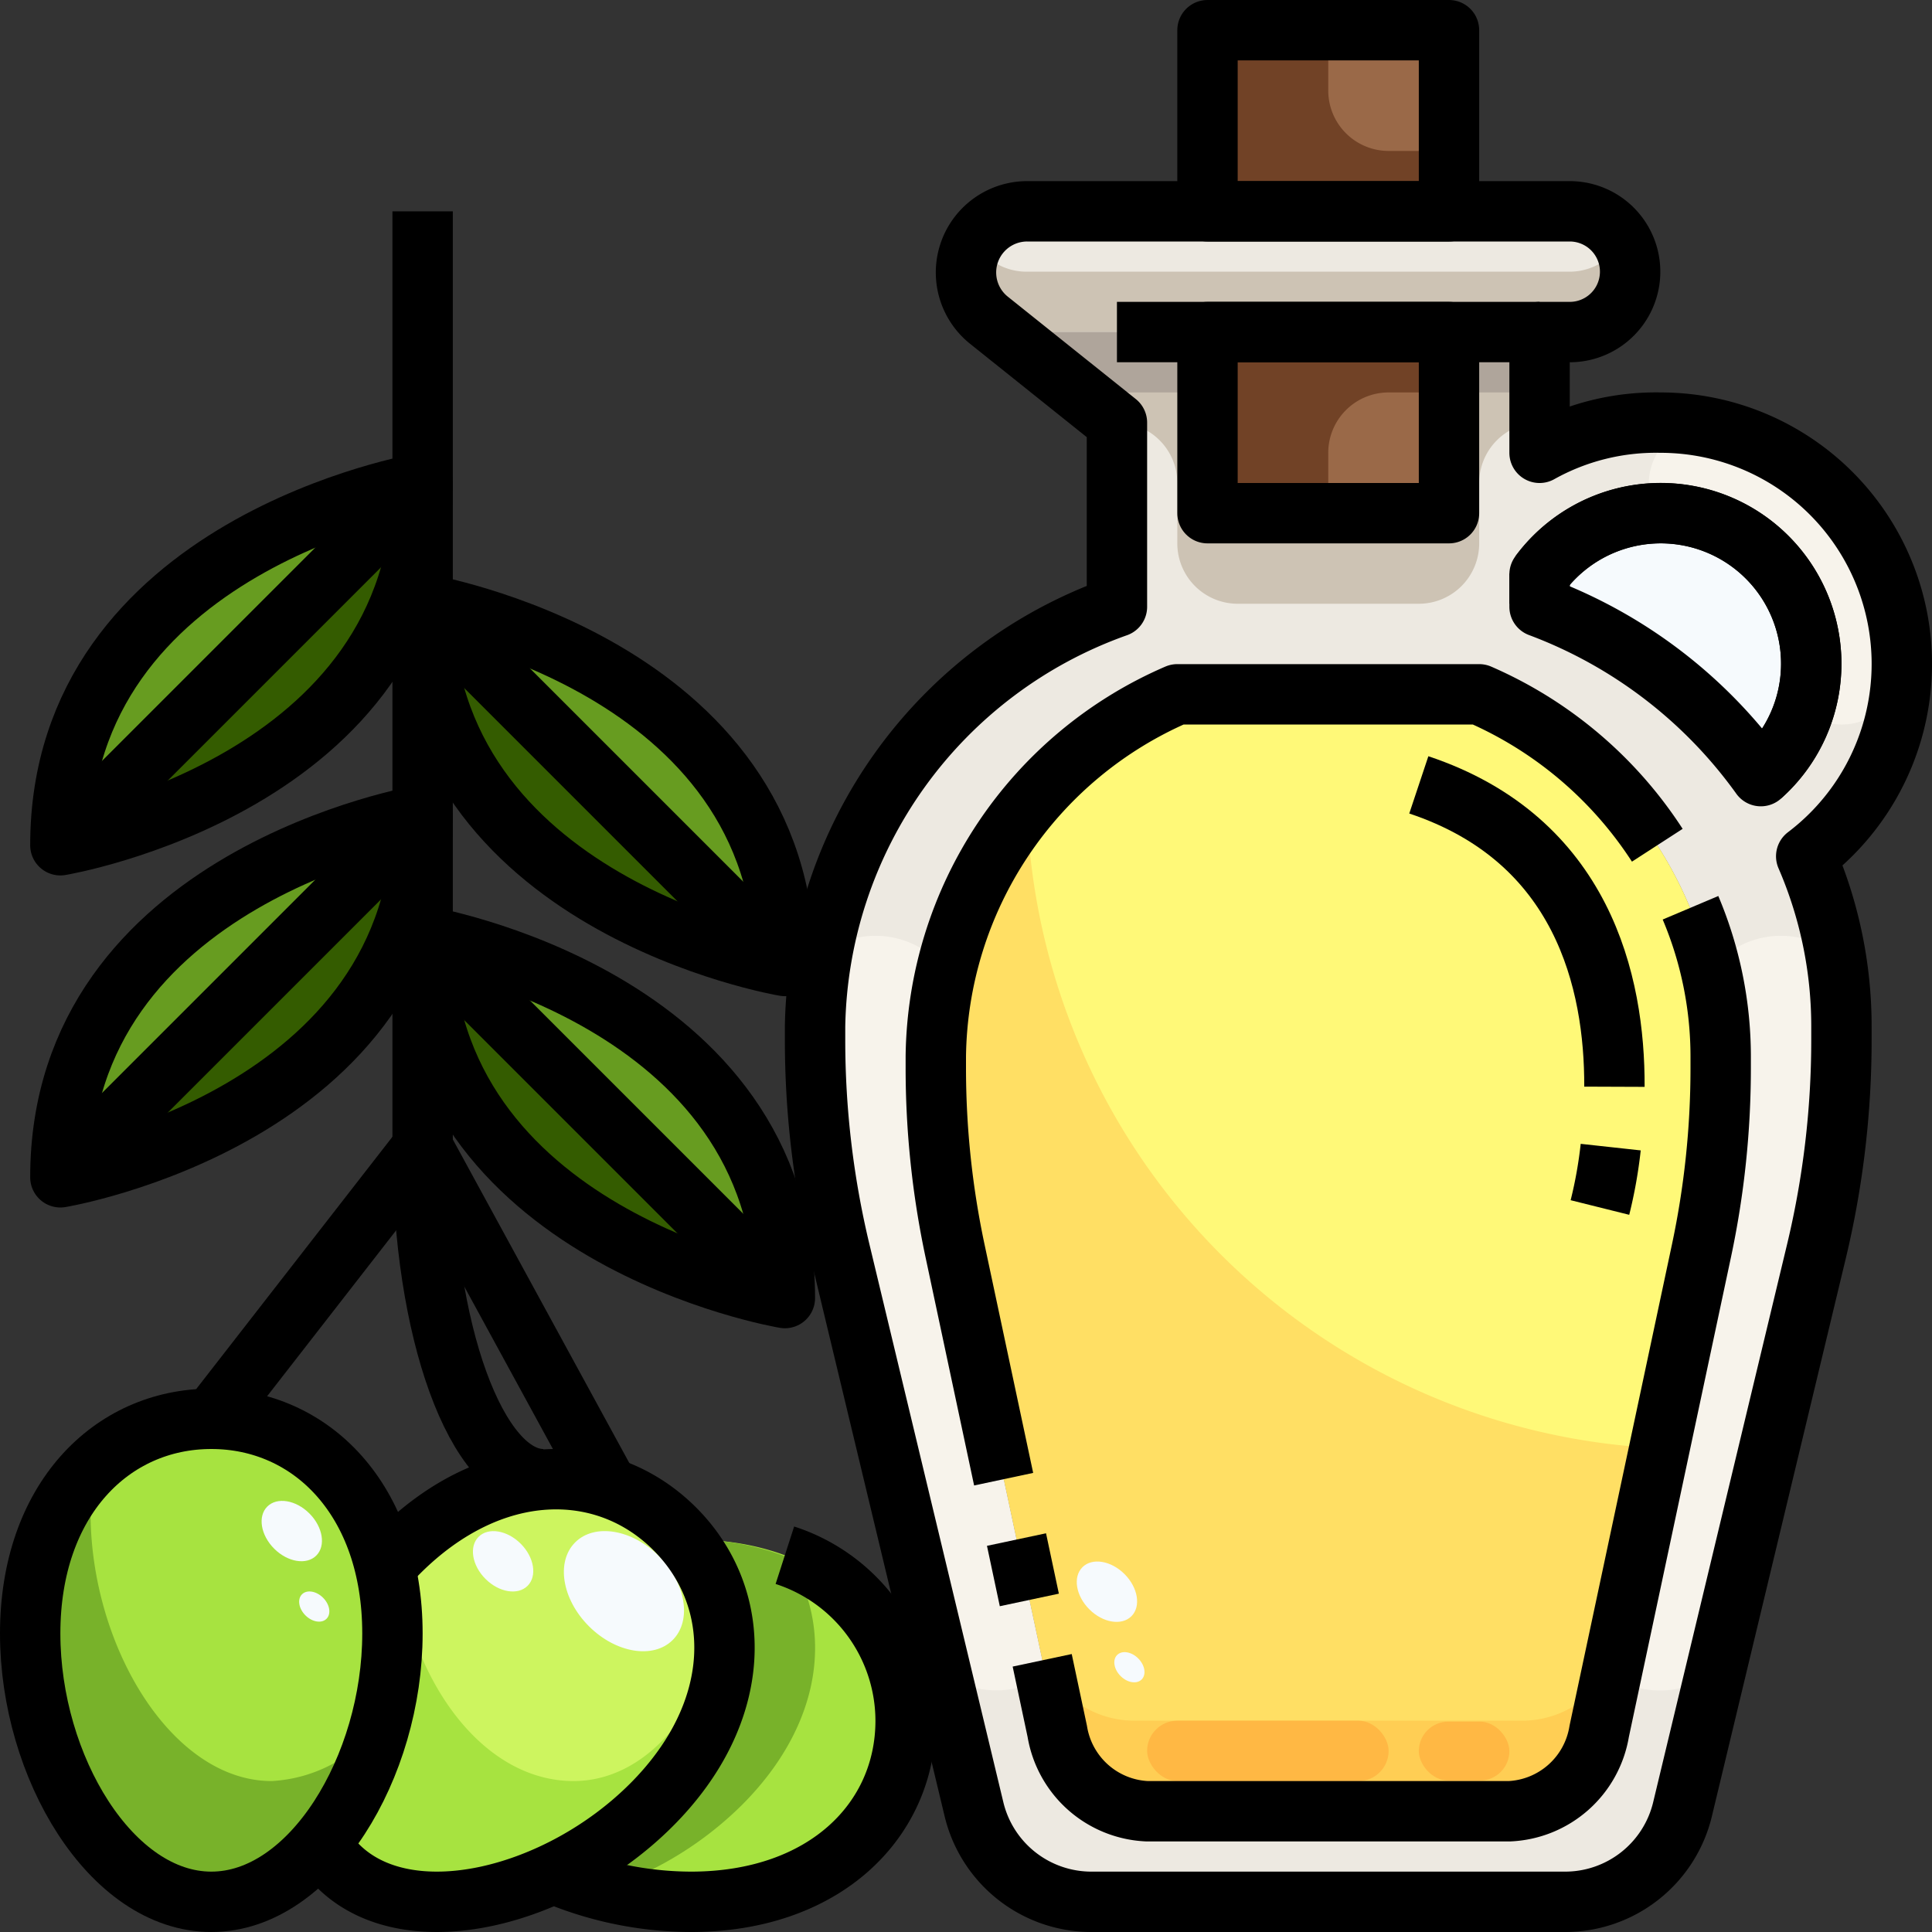
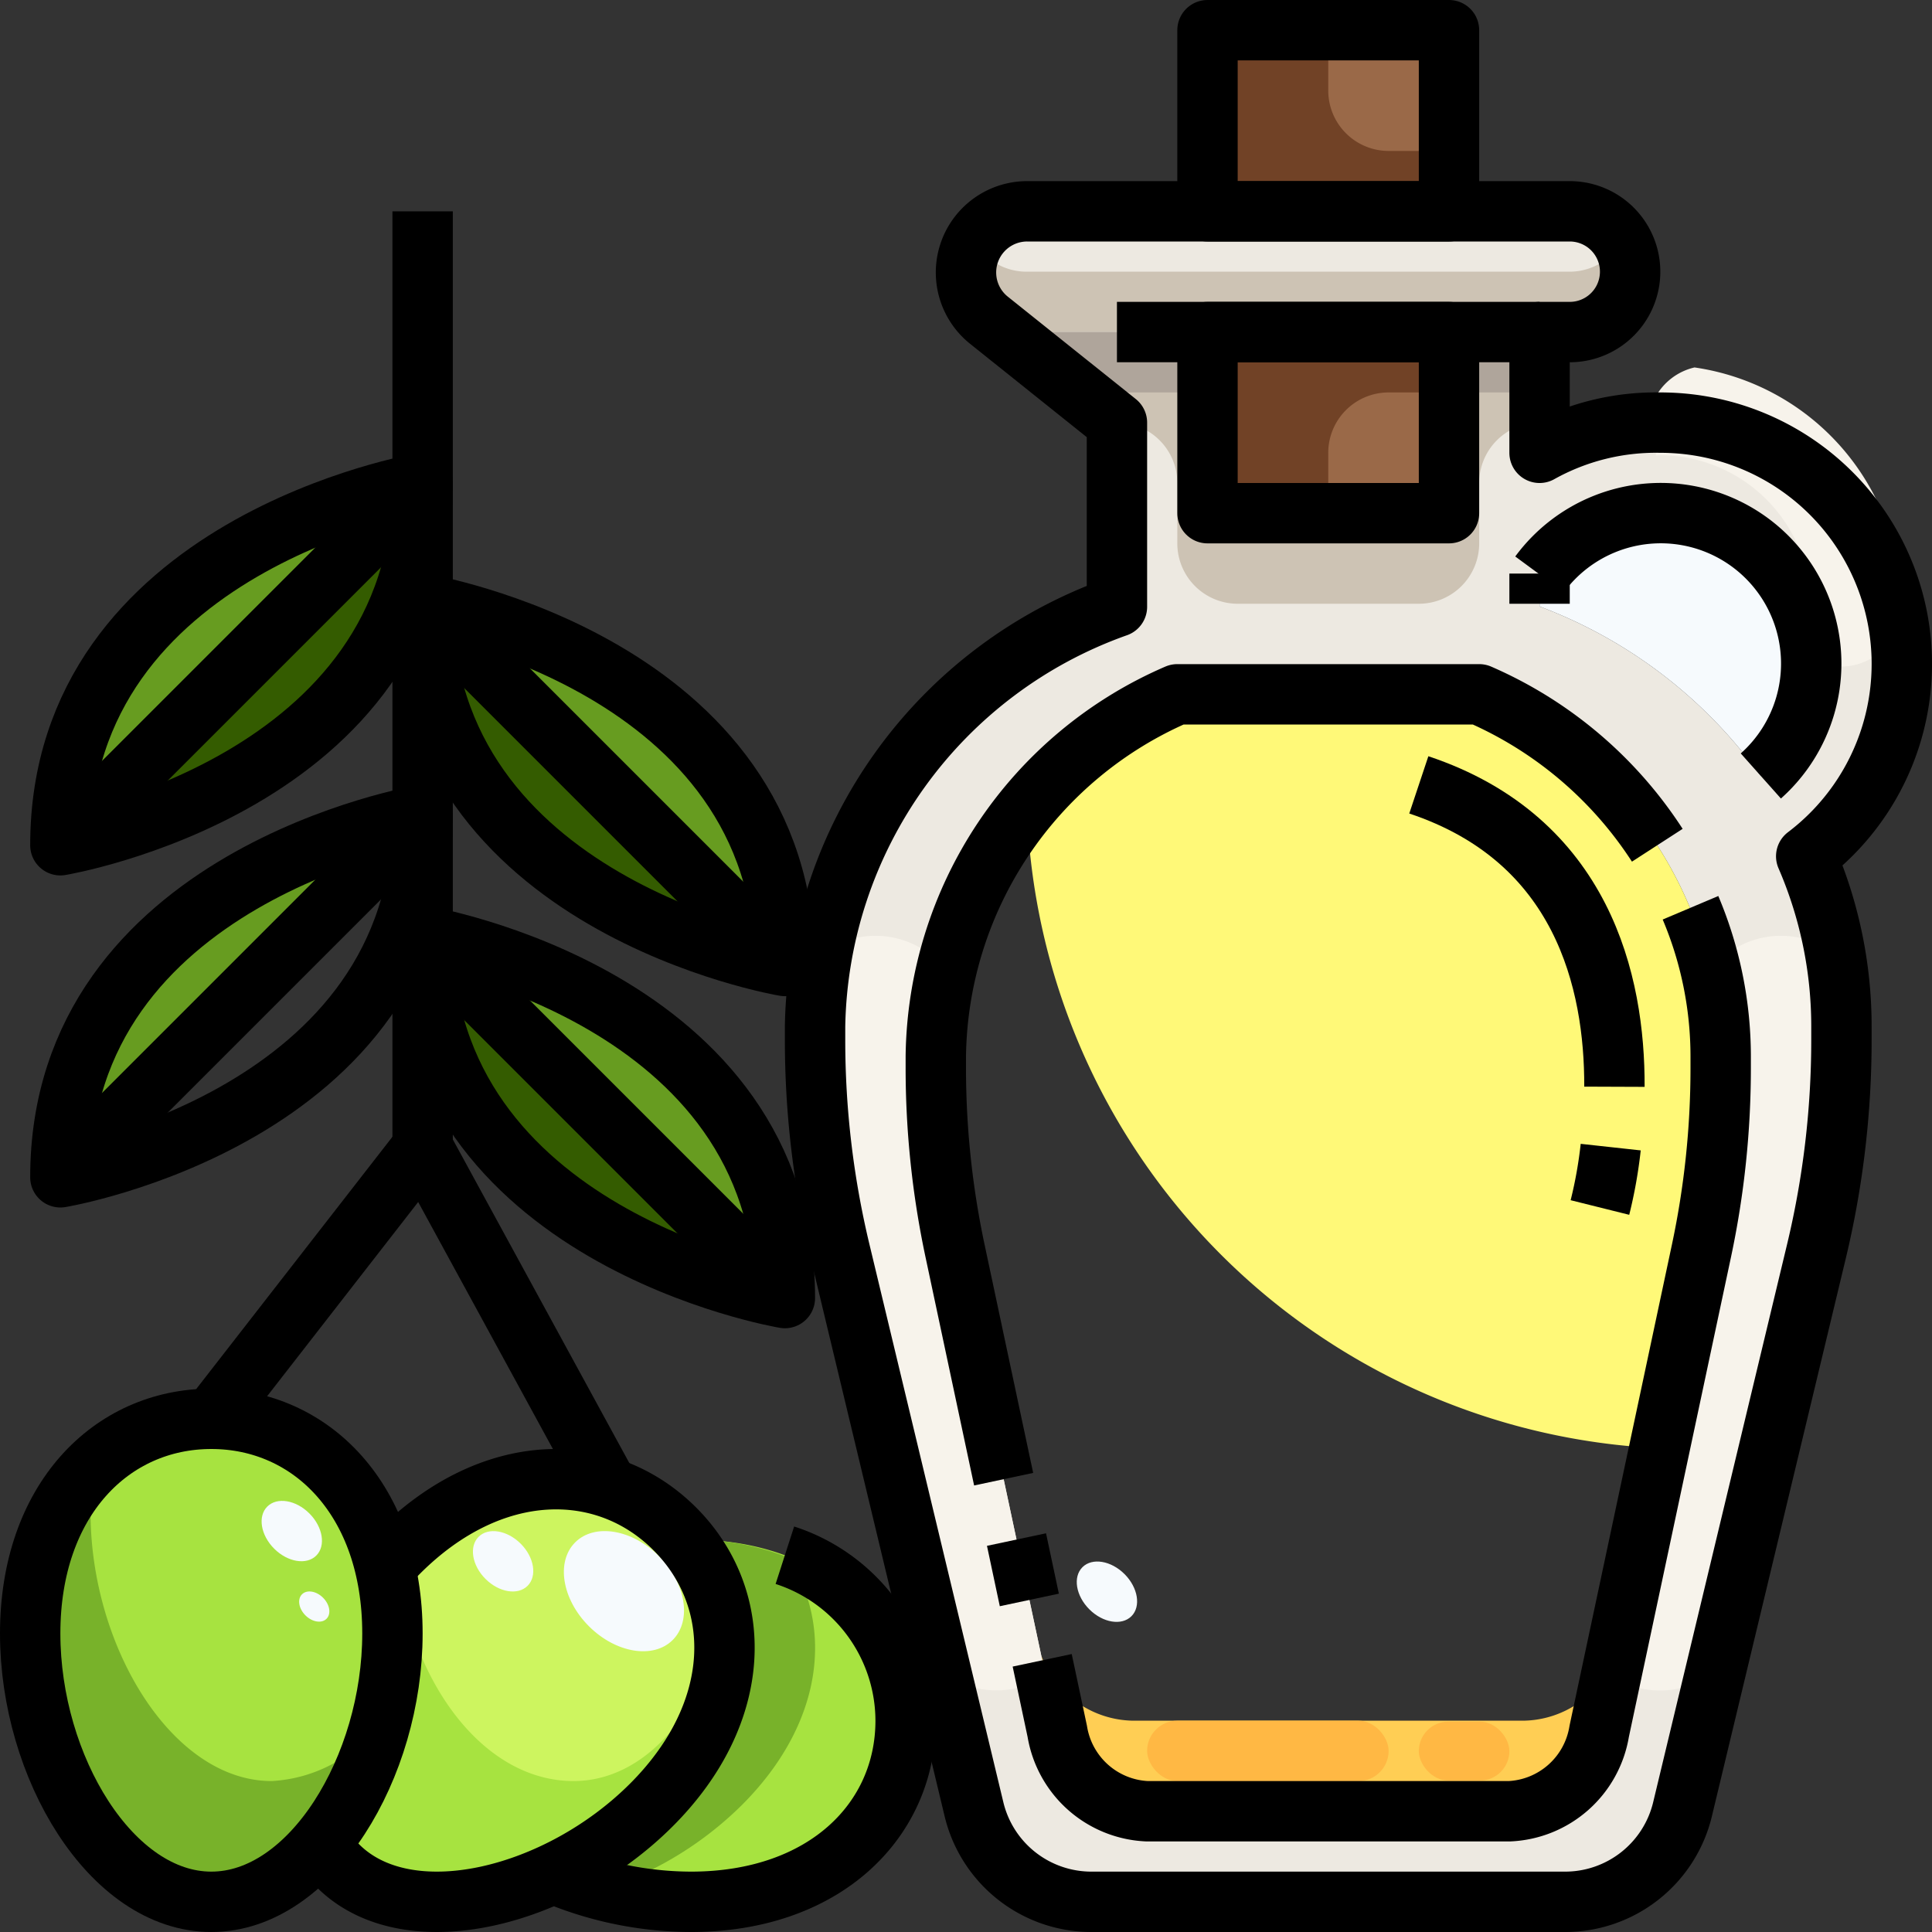
<svg xmlns="http://www.w3.org/2000/svg" viewBox="0 0 64 64">
  <rect x="0" y="0" width="64" height="64" fill="#333333" stroke="none" />
  <g id="_08-olive_oil" data-name="08-olive oil">
    <path d="m26 32-12-12s12 2 12 12z" fill="#679c20" />
    <path d="m14 16-12 12c0-10 12-12 12-12z" fill="#679c20" />
    <path d="m14 27-12 12c0-10 12-12 12-12z" fill="#679c20" />
    <path d="m26 43-12-12s12 2 12 12z" fill="#679c20" />
    <path d="m14 20 12 12s-12-2-12-12z" fill="#345c00" />
    <path d="m2 28 12-12c0 10-12 12-12 12z" fill="#345c00" />
-     <path d="m2 39 12-12c0 10-12 12-12 12z" fill="#345c00" />
    <path d="m14 31 12 12s-12-2-12-12z" fill="#345c00" />
    <path d="m29.88 55.79a5.983 5.983 0 0 1 .12 1.21c0 3.31-2.69 6-7.11 6a11.8 11.8 0 0 1 -4.56-.94 11.625 11.625 0 0 0 3.25-2.27c2.89-2.89 3.08-6.36 1.17-8.69l.14-.1c3.87 0 6.41 2.06 6.99 4.79z" fill="#a7e340" />
    <path d="m18.33 62.06c-2.65 1.24-5.53 1.35-7.14-.25a3.218 3.218 0 0 1 -.57-.76 11.1 11.1 0 0 0 2.38-6.94 9.493 9.493 0 0 0 -.25-2.2c.15-.17.3-.33.46-.49a7.6 7.6 0 0 1 4.79-2.4 5.3 5.3 0 0 1 1.95.2 5.411 5.411 0 0 1 2.4 1.43 3.39 3.39 0 0 1 .4.45c1.91 2.33 1.72 5.8-1.17 8.69a11.625 11.625 0 0 1 -3.25 2.27z" fill="#cdf55f" />
    <path d="m12.75 51.91a9.493 9.493 0 0 1 .25 2.2 11.1 11.1 0 0 1 -2.38 6.94 4.845 4.845 0 0 1 -3.62 1.95c-3.31 0-6-4.47-6-8.89s2.69-7.11 6-7.11a5.9 5.9 0 0 1 5.75 4.91z" fill="#a7e340" />
    <path d="m40 1h8v6h-8z" fill="#9a6948" />
    <path d="m40 11h8v6h-8z" fill="#9a6948" />
    <path d="m48 11h-8v6h8zm3 0v4a8.024 8.024 0 0 1 8.83 13.36 14.231 14.231 0 0 1 1.17 5.64v.45a29.979 29.979 0 0 1 -.83 7l-4.43 18.48a4.009 4.009 0 0 1 -3.89 3.07h-15.7a4.009 4.009 0 0 1 -3.89-3.07l-1.07-4.45-3.36-14.03a29.979 29.979 0 0 1 -.83-7v-.45a14.1 14.1 0 0 1 .12-1.84 15.167 15.167 0 0 1 9.88-12.07v-6.09l-4.24-3.39a2.028 2.028 0 0 1 1.27-3.61h17.97a2 2 0 0 1 0 4zm0 8.03v1.06a15.849 15.849 0 0 1 7.33 5.62 4.986 4.986 0 1 0 -7.33-6.68zm6 16.35v-.39a13.246 13.246 0 0 0 -8-11.99h-10a13.246 13.246 0 0 0 -8 11.99v.39a29.146 29.146 0 0 0 .63 6.04l3.4 15.94a3.154 3.154 0 0 0 2.97 2.64h12a3.154 3.154 0 0 0 2.97-2.64l3.4-15.94a29.146 29.146 0 0 0 .63-6.04z" fill="#ede9e1" />
    <path d="m55 17a4.986 4.986 0 0 1 3.33 8.71 15.849 15.849 0 0 0 -7.33-5.62v-1.06a4.966 4.966 0 0 1 4-2.03z" fill="#f6fafd" />
-     <path d="m57 34.99v.39a29.146 29.146 0 0 1 -.63 6.04l-3.4 15.94a3.154 3.154 0 0 1 -2.97 2.64h-12a3.154 3.154 0 0 1 -2.97-2.64l-3.4-15.94a29.146 29.146 0 0 1 -.63-6.04v-.39a13.246 13.246 0 0 1 8-11.99h10a13.246 13.246 0 0 1 8 11.99z" fill="#ffdf64" />
    <path d="m24.58 59.79c2.7-2.7 3.04-5.9 1.524-8.2a8.783 8.783 0 0 0 -3.214-.59l-.14.1c1.91 2.33 1.72 5.8-1.17 8.69a11.625 11.625 0 0 1 -3.25 2.27 11.95 11.95 0 0 0 1.593.531 10.862 10.862 0 0 0 1.407-.531 11.625 11.625 0 0 0 3.25-2.27z" fill="#78b22a" />
    <path d="m9 59c-3.31 0-6-4.47-6-8.89a9.887 9.887 0 0 1 .124-1.584 7.484 7.484 0 0 0 -2.124 5.584c0 4.42 2.69 8.89 6 8.89a4.845 4.845 0 0 0 3.62-1.95 10.256 10.256 0 0 0 1.99-3.99 4.837 4.837 0 0 1 -3.61 1.94z" fill="#78b22a" />
    <path d="m50.462 57h-12.924a3.292 3.292 0 0 1 -3.045-2.158l.537 2.518a3.154 3.154 0 0 0 2.97 2.64h12a3.154 3.154 0 0 0 2.97-2.64l.537-2.518a3.292 3.292 0 0 1 -3.045 2.158z" fill="#ffce54" />
    <path d="m44 1v2a2 2 0 0 0 2 2h2v2h-8v-6z" fill="#714226" />
    <path d="m44 17v-2a2 2 0 0 1 2-2h2v-2h-8v6z" fill="#714226" />
    <path d="m52 9h-18a1.994 1.994 0 0 1 -1.723-1 1.988 1.988 0 0 0 1.723 3h18a1.988 1.988 0 0 0 1.723-3 1.994 1.994 0 0 1 -1.723 1z" fill="#cdc3b4" />
    <path d="m48 11v6h-8v-6h-6.752l3.752 3a2 2 0 0 1 2 2v2a2 2 0 0 0 2 2h6a2 2 0 0 0 2-2v-2a2 2 0 0 1 2-2v-3z" fill="#cdc3b4" />
    <path d="m40 11h-6.752l2.501 2h4.251z" fill="#afa59b" />
    <path d="m51 12v-1h-3v2h3z" fill="#afa59b" />
-     <path d="m54.854 15.087a2 2 0 0 0 .022 1.921c.042 0 .082-.008.124-.008a5 5 0 0 1 5 5 4.9 4.9 0 0 1 -.251 1.55 1.99 1.99 0 0 0 3.251-1.55 7.991 7.991 0 0 0 -6.845-7.907 1.985 1.985 0 0 0 -1.301.994z" fill="#f7f3eb" />
+     <path d="m54.854 15.087c.042 0 .082-.008.124-.008a5 5 0 0 1 5 5 4.9 4.9 0 0 1 -.251 1.55 1.99 1.99 0 0 0 3.251-1.55 7.991 7.991 0 0 0 -6.845-7.907 1.985 1.985 0 0 0 -1.301.994z" fill="#f7f3eb" />
    <path d="m56.667 32.134a12.519 12.519 0 0 1 .333 2.856v.39a29.146 29.146 0 0 1 -.63 6.04l-3.006 14.091a2.962 2.962 0 0 0 3.472-.153l3.334-13.908a29.979 29.979 0 0 0 .83-7v-.45a14.083 14.083 0 0 0 -.224-2.407 2.962 2.962 0 0 0 -4.109.541z" fill="#f7f3eb" />
    <path d="m34.636 55.511-3.006-14.091a29.146 29.146 0 0 1 -.63-6.04v-.39a12.519 12.519 0 0 1 .333-2.856 2.961 2.961 0 0 0 -4.12-.532c-.032.186-.069.37-.093.558a14.1 14.1 0 0 0 -.12 1.84v.45a29.979 29.979 0 0 0 .83 7l3.33 13.9a2.961 2.961 0 0 0 3.476.157z" fill="#f7f3eb" />
    <path d="m49 23h-10a13.314 13.314 0 0 0 -4.981 3.76 21.981 21.981 0 0 0 20.953 21.214l1.4-6.554a29.146 29.146 0 0 0 .628-6.04v-.39a13.246 13.246 0 0 0 -8-11.99z" fill="#fff978" />
    <path d="m23.886 53.479c-.486 3.157-2.486 5.521-4.886 5.521-2.965 0-5.418-3.22-5.906-7.457-.116.12-.232.24-.344.367a9.493 9.493 0 0 1 .25 2.2 11.1 11.1 0 0 1 -2.38 6.94 3.218 3.218 0 0 0 .57.76c1.61 1.6 4.49 1.49 7.14.25a11.625 11.625 0 0 0 3.25-2.27 7 7 0 0 0 2.306-6.311z" fill="#a7e340" />
    <rect fill="#ffb844" height="2" rx="1" width="8" x="38" y="57" />
    <rect fill="#ffb844" height="1.953" rx=".977" width="3" x="47" y="57.031" />
    <ellipse cx="20.684" cy="52.695" fill="#f6fafd" rx="1.642" ry="2.286" transform="matrix(.707 -.707 .707 .707 -31.21 30.078)" />
    <ellipse cx="9.682" cy="50.708" fill="#f6fafd" rx=".825" ry="1.148" transform="matrix(.707 -.707 .707 .707 -33.03 21.713)" />
    <ellipse cx="16.682" cy="51.708" fill="#f6fafd" rx=".825" ry="1.148" transform="matrix(.707 -.707 .707 .707 -31.686 26.957)" />
    <ellipse cx="10.427" cy="53.208" fill="#f6fafd" rx=".413" ry=".574" transform="matrix(.707 -.707 .707 .707 -34.58 22.973)" />
    <ellipse cx="36.682" cy="52.708" fill="#f6fafd" rx=".825" ry="1.148" transform="matrix(.707 -.707 .707 .707 -26.53 41.397)" />
-     <ellipse cx="37.427" cy="55.208" fill="#f6fafd" rx=".413" ry=".574" transform="matrix(.707 -.707 .707 .707 -28.08 42.658)" />
    <g fill="none" stroke="#000" stroke-linejoin="round" stroke-width="2">
      <path d="m37 11h14" />
      <path d="m40 1h8v6h-8z" />
      <path d="m40 11h8v6h-8z" />
      <path d="m51 19.027a4.985 4.985 0 1 1 7.33 6.678" />
      <path d="m51 15v-4h1a2 2 0 0 0 0-4h-17.974a2.026 2.026 0 0 0 -1.266 3.608l4.24 3.392v6.1a15.016 15.016 0 0 0 -10 13.9v.45a30.019 30.019 0 0 0 .828 7l4.436 18.481a4 4 0 0 0 3.89 3.069h15.692a4 4 0 0 0 3.89-3.067l4.436-18.481a30.019 30.019 0 0 0 .828-7v-.452a14.169 14.169 0 0 0 -1.167-5.635 7.993 7.993 0 0 0 -4.833-14.365 7.9 7.9 0 0 0 -4 1z" />
-       <path d="m60 22a4.987 4.987 0 0 0 -9-2.973v1.073a15.843 15.843 0 0 1 7.33 5.61 4.966 4.966 0 0 0 1.67-3.71z" />
      <path d="m51 20v-1" />
      <path d="m34.524 55 .5 2.356a3.159 3.159 0 0 0 2.976 2.644h12a3.159 3.159 0 0 0 2.975-2.644l3.392-15.939a29.077 29.077 0 0 0 .633-6.037v-.389a12.659 12.659 0 0 0 -1-4.92" />
      <path d="m33.673 51 .425 2" />
      <path d="m54.9 28a13.371 13.371 0 0 0 -5.9-5h-10a13.236 13.236 0 0 0 -8 11.991v.389a29.077 29.077 0 0 0 .633 6.037l1.614 7.583" />
      <path d="m53.48 36c.013-3.462-1.047-8.189-6.48-10" />
      <path d="m53 40a15.018 15.018 0 0 0 .357-2" />
      <path d="m13 54.111c0 4.418-2.686 8.889-6 8.889s-6-4.471-6-8.889 2.686-7.111 6-7.111 6 2.693 6 7.111z" />
      <path d="m26 51.519a5.771 5.771 0 0 1 4 5.481c0 3.314-2.693 6-7.111 6a11.724 11.724 0 0 1 -4.7-1" />
      <path d="m12.67 52q.26-.3.539-.579c3.082-3.082 6.834-3.087 9.145-.775s2.307 6.063-.775 9.145-8.074 4.326-10.385 2.015a3.7 3.7 0 0 1 -.608-.8" />
      <path d="m7 47 7-9 6 11" />
      <path d="m14 7v31" />
      <path d="m14 27s-12 2-12 12c0 0 12-2 12-12z" />
      <path d="m2 39 12-12" />
      <path d="m14 31s12 2 12 12c0 0-12-2-12-12z" />
      <path d="m26 43-12-12" />
      <path d="m14 16s-12 2-12 12c0 0 12-2 12-12z" />
      <path d="m2 28 12-12" />
      <path d="m14 20s12 2 12 12c0 0-12-2-12-12z" />
      <path d="m26 32-12-12" />
-       <path d="m14 38c0 6.08 1.789 11 4 11" />
    </g>
  </g>
</svg>